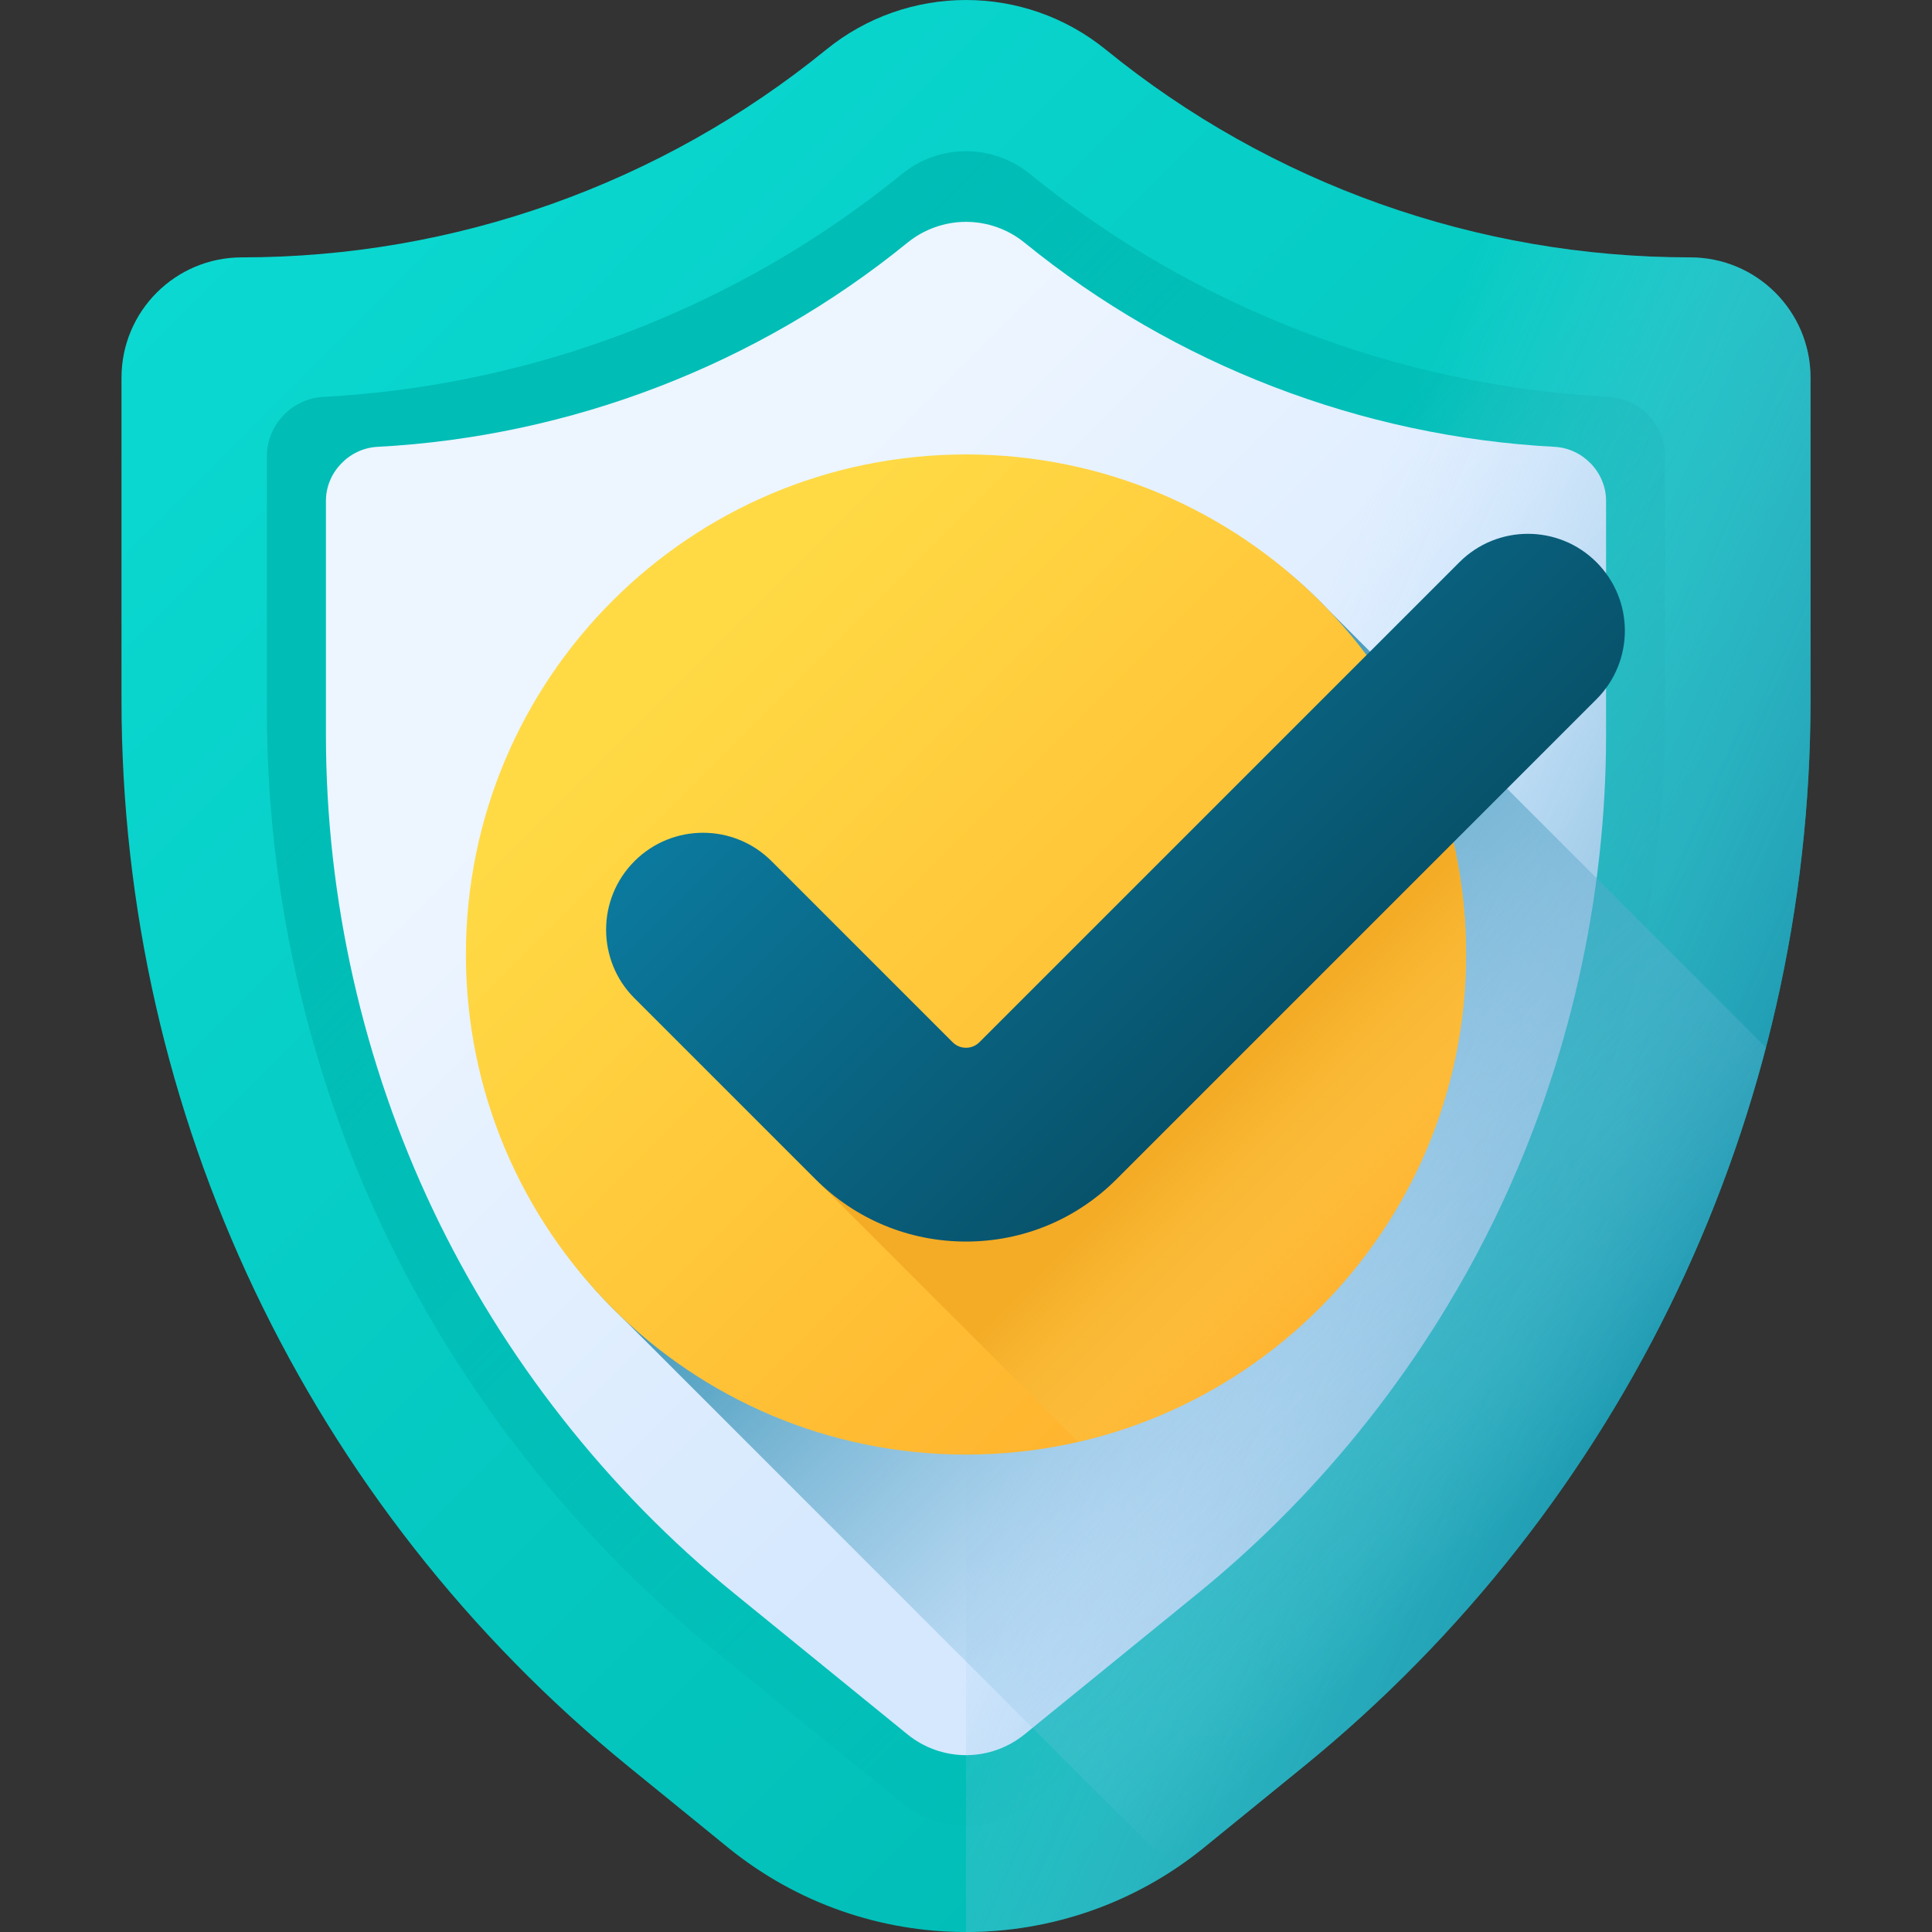
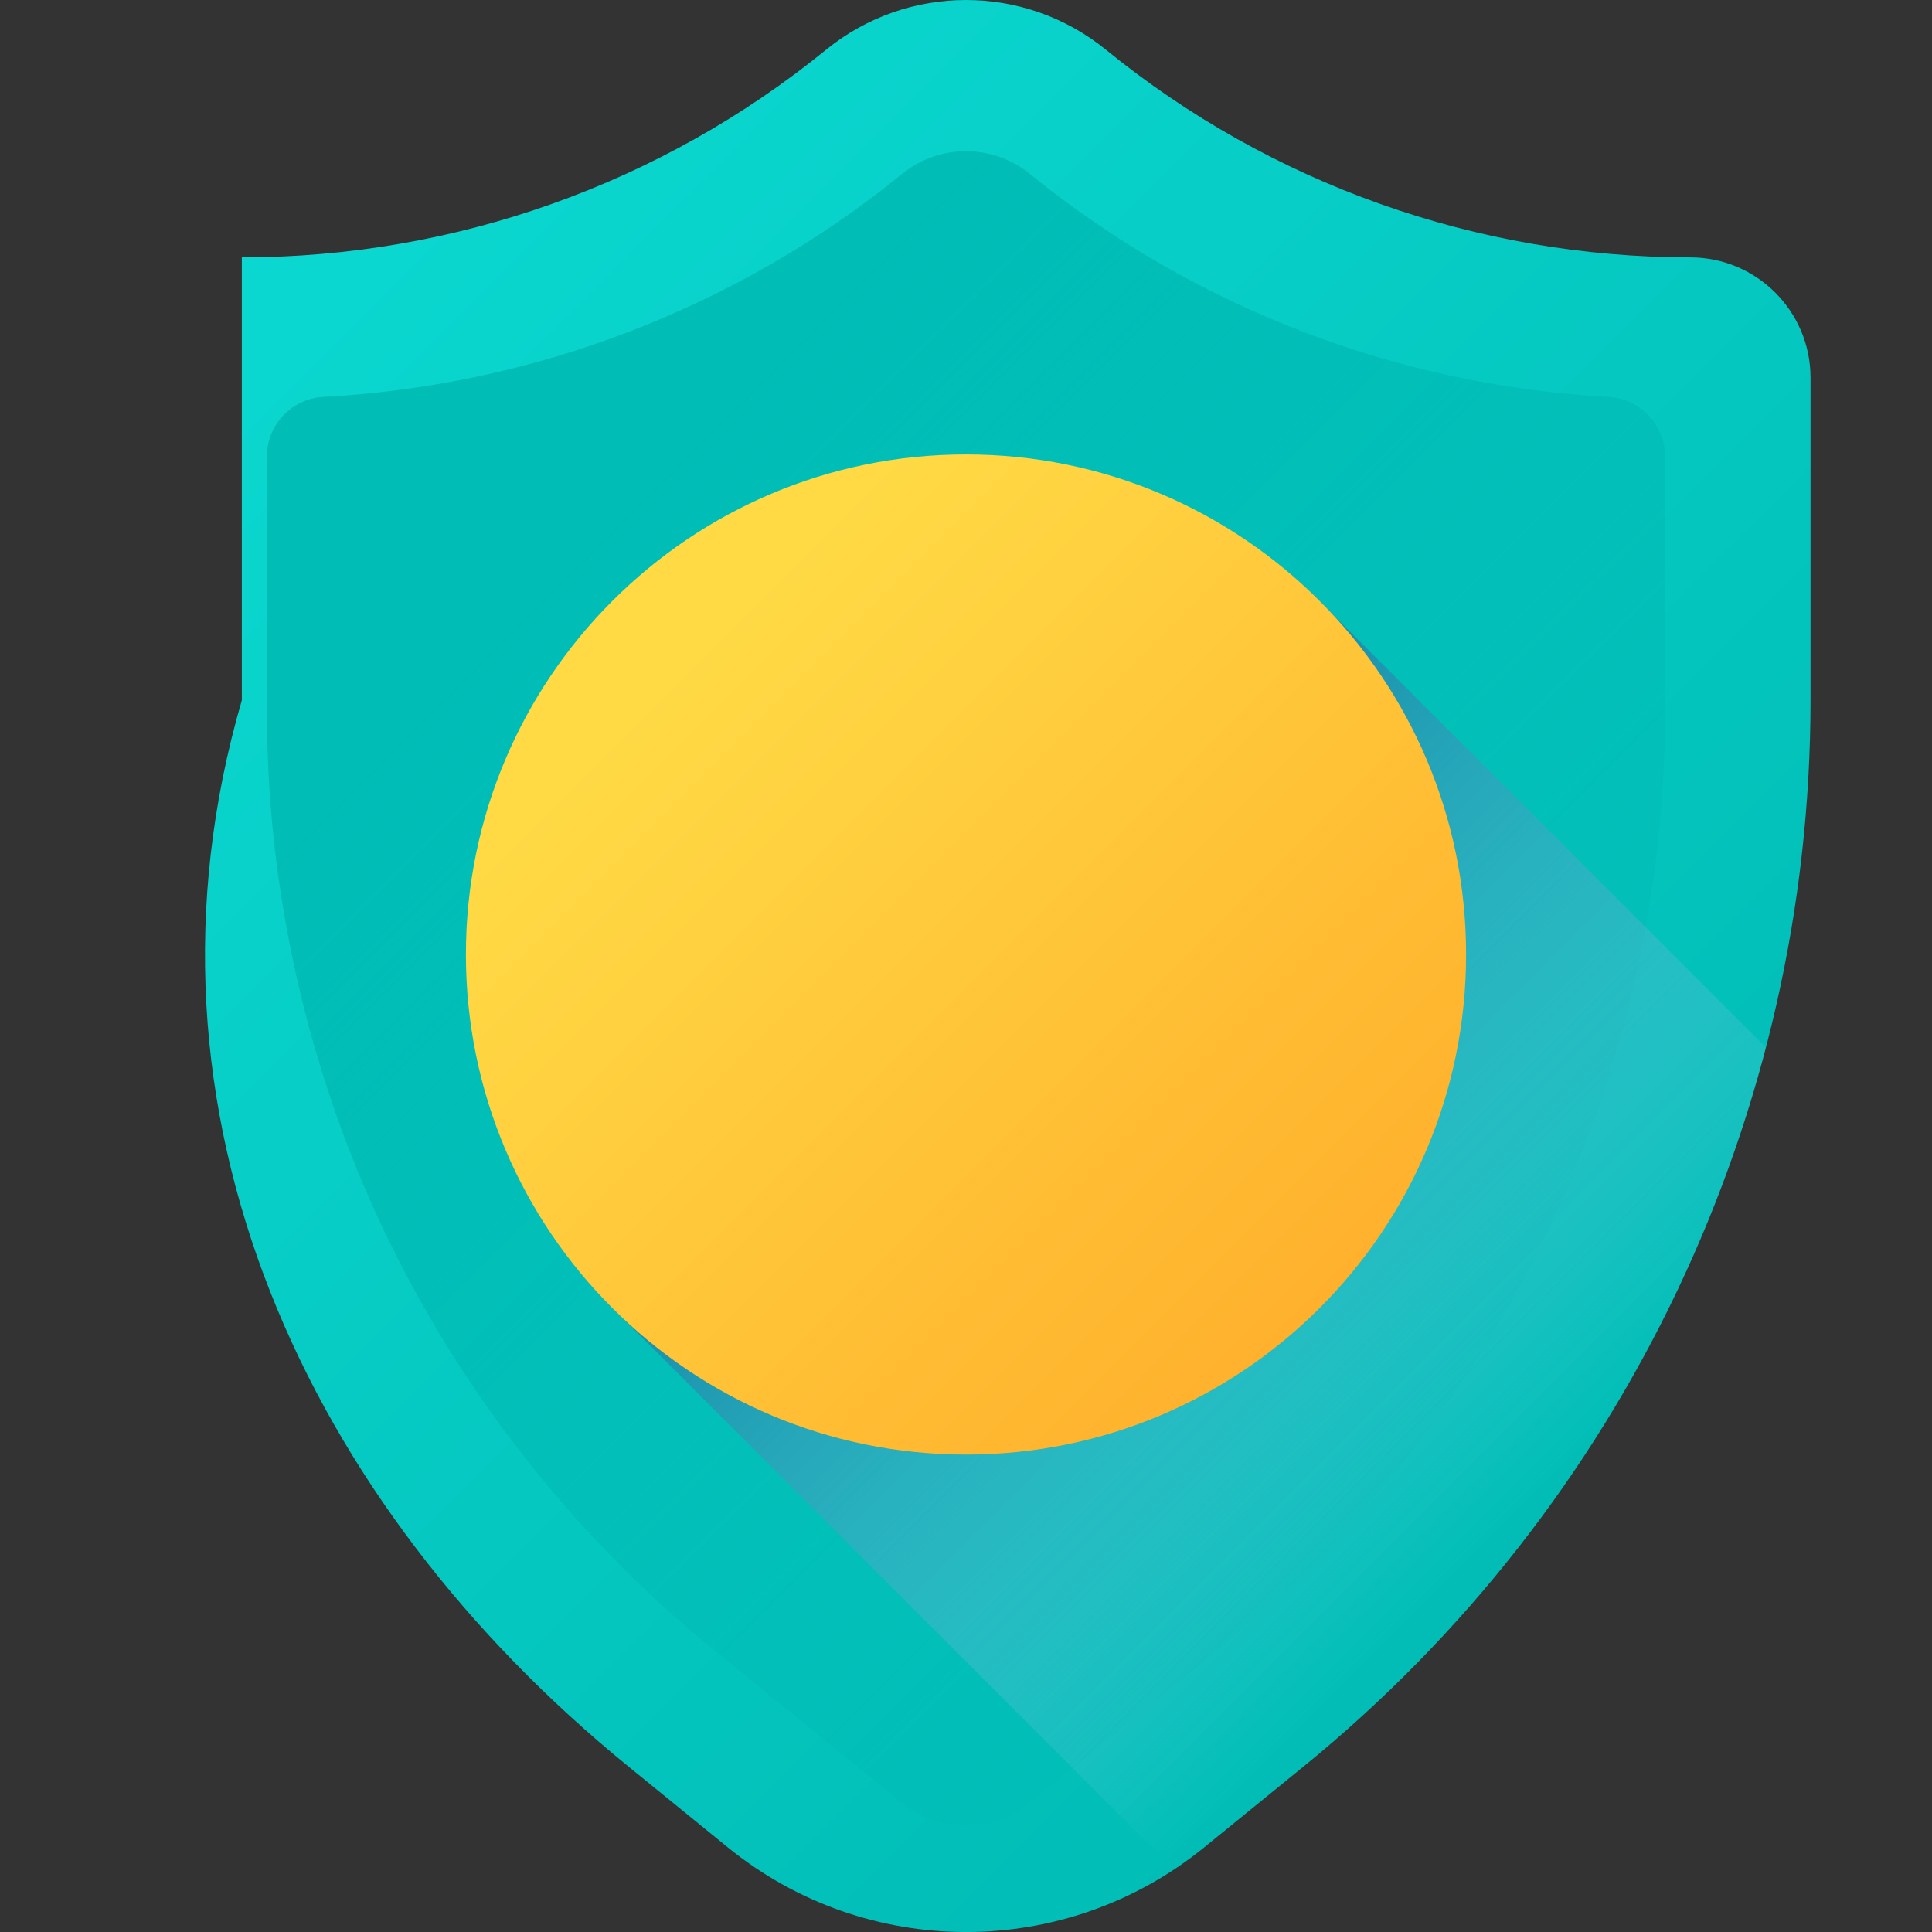
<svg xmlns="http://www.w3.org/2000/svg" width="64" height="64" viewBox="0 0 64 64" fill="none">
  <rect x="0" y="0" width="64" height="64" fill="#333333" stroke="none" />
  <g clip-path="url(#clip0)">
-     <path d="M55.989 8.526C48.939 8.526 42.105 6.097 36.636 1.648C33.936 -0.549 30.064 -0.549 27.364 1.648C21.895 6.097 15.06 8.526 8.011 8.526C5.809 8.526 4.025 10.311 4.025 12.512V23.196C4.025 36.901 10.196 49.877 20.827 58.526L24.108 61.196C28.705 64.936 35.295 64.936 39.892 61.196L43.173 58.526C53.804 49.877 59.976 36.9 59.976 23.195C59.976 19.094 59.976 15.239 59.976 12.511C59.975 10.31 58.191 8.526 55.989 8.526Z" fill="url(#paint0_linear)" />
+     <path d="M55.989 8.526C48.939 8.526 42.105 6.097 36.636 1.648C33.936 -0.549 30.064 -0.549 27.364 1.648C21.895 6.097 15.06 8.526 8.011 8.526V23.196C4.025 36.901 10.196 49.877 20.827 58.526L24.108 61.196C28.705 64.936 35.295 64.936 39.892 61.196L43.173 58.526C53.804 49.877 59.976 36.9 59.976 23.195C59.976 19.094 59.976 15.239 59.976 12.511C59.975 10.31 58.191 8.526 55.989 8.526Z" fill="url(#paint0_linear)" />
    <path d="M32 60.483C31.232 60.483 30.48 60.216 29.884 59.731L23.608 54.625C19.024 50.896 15.26 46.104 12.722 40.767C10.184 35.431 8.842 29.486 8.842 23.577V15.1C8.842 14.074 9.681 13.202 10.705 13.148C17.69 12.778 24.442 10.188 29.884 5.761C30.48 5.276 31.232 5.009 32 5.009C32.769 5.009 33.52 5.276 34.116 5.761C39.558 10.188 46.311 12.778 53.295 13.148C54.319 13.202 55.158 14.074 55.158 15.099V23.577C55.158 29.486 53.816 35.43 51.278 40.767C48.74 46.104 44.976 50.896 40.392 54.625L34.116 59.731C33.52 60.216 32.769 60.483 32 60.483Z" fill="url(#paint1_linear)" />
-     <path d="M32 58.142C31.296 58.142 30.608 57.898 30.062 57.454L24.316 52.779C20.119 49.364 16.672 44.977 14.349 40.091C12.025 35.205 10.797 29.762 10.797 24.351V16.589C10.797 15.65 11.564 14.851 12.502 14.802C18.897 14.463 25.08 12.092 30.062 8.038C30.608 7.594 31.296 7.349 32 7.349C32.704 7.349 33.392 7.594 33.938 8.038C38.92 12.092 45.103 14.463 51.498 14.802C52.436 14.851 53.203 15.649 53.203 16.588V24.351C53.203 29.761 51.975 35.204 49.651 40.09C47.328 44.977 43.881 49.364 39.684 52.779L33.938 57.454C33.392 57.898 32.704 58.142 32 58.142Z" fill="url(#paint2_linear)" />
-     <path d="M59.975 12.511C59.975 10.31 58.191 8.526 55.989 8.526C48.939 8.526 42.105 6.097 36.636 1.648C35.286 0.549 33.643 0 32 0V64C34.797 64 37.594 63.065 39.892 61.195L43.173 58.526C53.804 49.877 59.975 36.9 59.976 23.195C59.975 19.093 59.975 15.239 59.975 12.511Z" fill="url(#paint3_linear)" />
    <path d="M43.173 58.526C50.761 52.352 56.076 43.974 58.498 34.7L44.031 20.233C41.012 17.044 36.738 15.311 32 15.311C22.973 15.311 15.691 22.592 15.691 31.62C15.691 36.358 17.424 40.631 20.613 43.65L38.001 61.038C38.532 61.569 39.379 61.612 39.962 61.138L43.173 58.526Z" fill="url(#paint4_linear)" />
    <path d="M32 48.185C41.149 48.185 48.566 40.768 48.566 31.619C48.566 22.47 41.149 15.054 32 15.054C22.851 15.054 15.434 22.47 15.434 31.619C15.434 40.768 22.851 48.185 32 48.185Z" fill="url(#paint5_linear)" />
-     <path d="M45.377 21.849L32.702 34.523C32.55 34.676 32.119 34.965 32 34.965C31.881 34.965 31.707 34.933 31.555 34.78L25.559 28.784C24.305 27.53 22.401 27.53 21.147 28.784C19.893 30.038 19.765 31.814 21.018 33.067L35.717 47.766C43.076 46.079 48.566 39.49 48.566 31.619C48.566 27.965 47.381 24.588 45.377 21.849Z" fill="url(#paint6_linear)" />
-     <path d="M32 41.128C30.117 41.128 28.346 40.395 27.014 39.063L21.018 33.067C19.765 31.814 19.765 29.781 21.018 28.527C22.272 27.273 24.305 27.273 25.559 28.527L31.555 34.523C31.707 34.676 31.881 34.708 32 34.708C32.119 34.708 32.293 34.676 32.446 34.523L48.345 18.624C49.598 17.37 51.631 17.37 52.885 18.624C54.139 19.878 54.139 21.91 52.885 23.164L36.986 39.063C35.654 40.395 33.883 41.128 32 41.128Z" fill="url(#paint7_linear)" />
  </g>
  <defs>
    <linearGradient id="paint0_linear" x1="8.561" y1="3.022" x2="56.807" y2="51.269" gradientUnits="userSpaceOnUse">
      <stop stop-color="#0BDAD2" />
      <stop offset="1" stop-color="#00BBB4" />
    </linearGradient>
    <linearGradient id="paint1_linear" x1="63.482" y1="58.711" x2="20.794" y2="16.022" gradientUnits="userSpaceOnUse">
      <stop stop-color="#00BBB4" stop-opacity="0" />
      <stop offset="0.243" stop-color="#00BBB4" stop-opacity="0.24" />
      <stop offset="0.576" stop-color="#00BBB4" stop-opacity="0.57" />
      <stop offset="0.84" stop-color="#00BBB4" stop-opacity="0.84" />
      <stop offset="1" stop-color="#00BDB6" />
    </linearGradient>
    <linearGradient id="paint2_linear" x1="23.746" y1="19.441" x2="42.498" y2="38.193" gradientUnits="userSpaceOnUse">
      <stop stop-color="#EDF5FF" />
      <stop offset="1" stop-color="#D5E8FE" />
    </linearGradient>
    <linearGradient id="paint3_linear" x1="37.815" y1="33.078" x2="64" y2="44.8" gradientUnits="userSpaceOnUse">
      <stop stop-color="#B5DBFF" stop-opacity="0" />
      <stop offset="0.173" stop-color="#8FC5E9" stop-opacity="0.173" />
      <stop offset="0.454" stop-color="#56A4C8" stop-opacity="0.454" />
      <stop offset="0.696" stop-color="#2D8DB1" stop-opacity="0.696" />
      <stop offset="0.885" stop-color="#147EA2" stop-opacity="0.885" />
      <stop offset="1" stop-color="#0B799D" />
    </linearGradient>
    <linearGradient id="paint4_linear" x1="50.332" y1="49.952" x2="28.359" y2="27.979" gradientUnits="userSpaceOnUse">
      <stop stop-color="#B5DBFF" stop-opacity="0" />
      <stop offset="0.173" stop-color="#8FC5E9" stop-opacity="0.173" />
      <stop offset="0.454" stop-color="#56A4C8" stop-opacity="0.454" />
      <stop offset="0.696" stop-color="#2D8DB1" stop-opacity="0.696" />
      <stop offset="0.885" stop-color="#147EA2" stop-opacity="0.885" />
      <stop offset="1" stop-color="#0B799D" />
    </linearGradient>
    <linearGradient id="paint5_linear" x1="22.479" y1="22.099" x2="50.394" y2="50.013" gradientUnits="userSpaceOnUse">
      <stop stop-color="#FFDA45" />
      <stop offset="1" stop-color="#FFA425" />
    </linearGradient>
    <linearGradient id="paint6_linear" x1="47.057" y1="41.317" x2="41.12" y2="35.38" gradientUnits="userSpaceOnUse">
      <stop stop-color="#FDD65C" stop-opacity="0" />
      <stop offset="1" stop-color="#F4AB25" />
    </linearGradient>
    <linearGradient id="paint7_linear" x1="30.542" y1="19.436" x2="47.08" y2="35.974" gradientUnits="userSpaceOnUse">
      <stop stop-color="#0B799D" />
      <stop offset="1" stop-color="#07485E" />
    </linearGradient>
    <clipPath id="clip0">
      <rect width="64" height="64" fill="white" />
    </clipPath>
  </defs>
</svg>